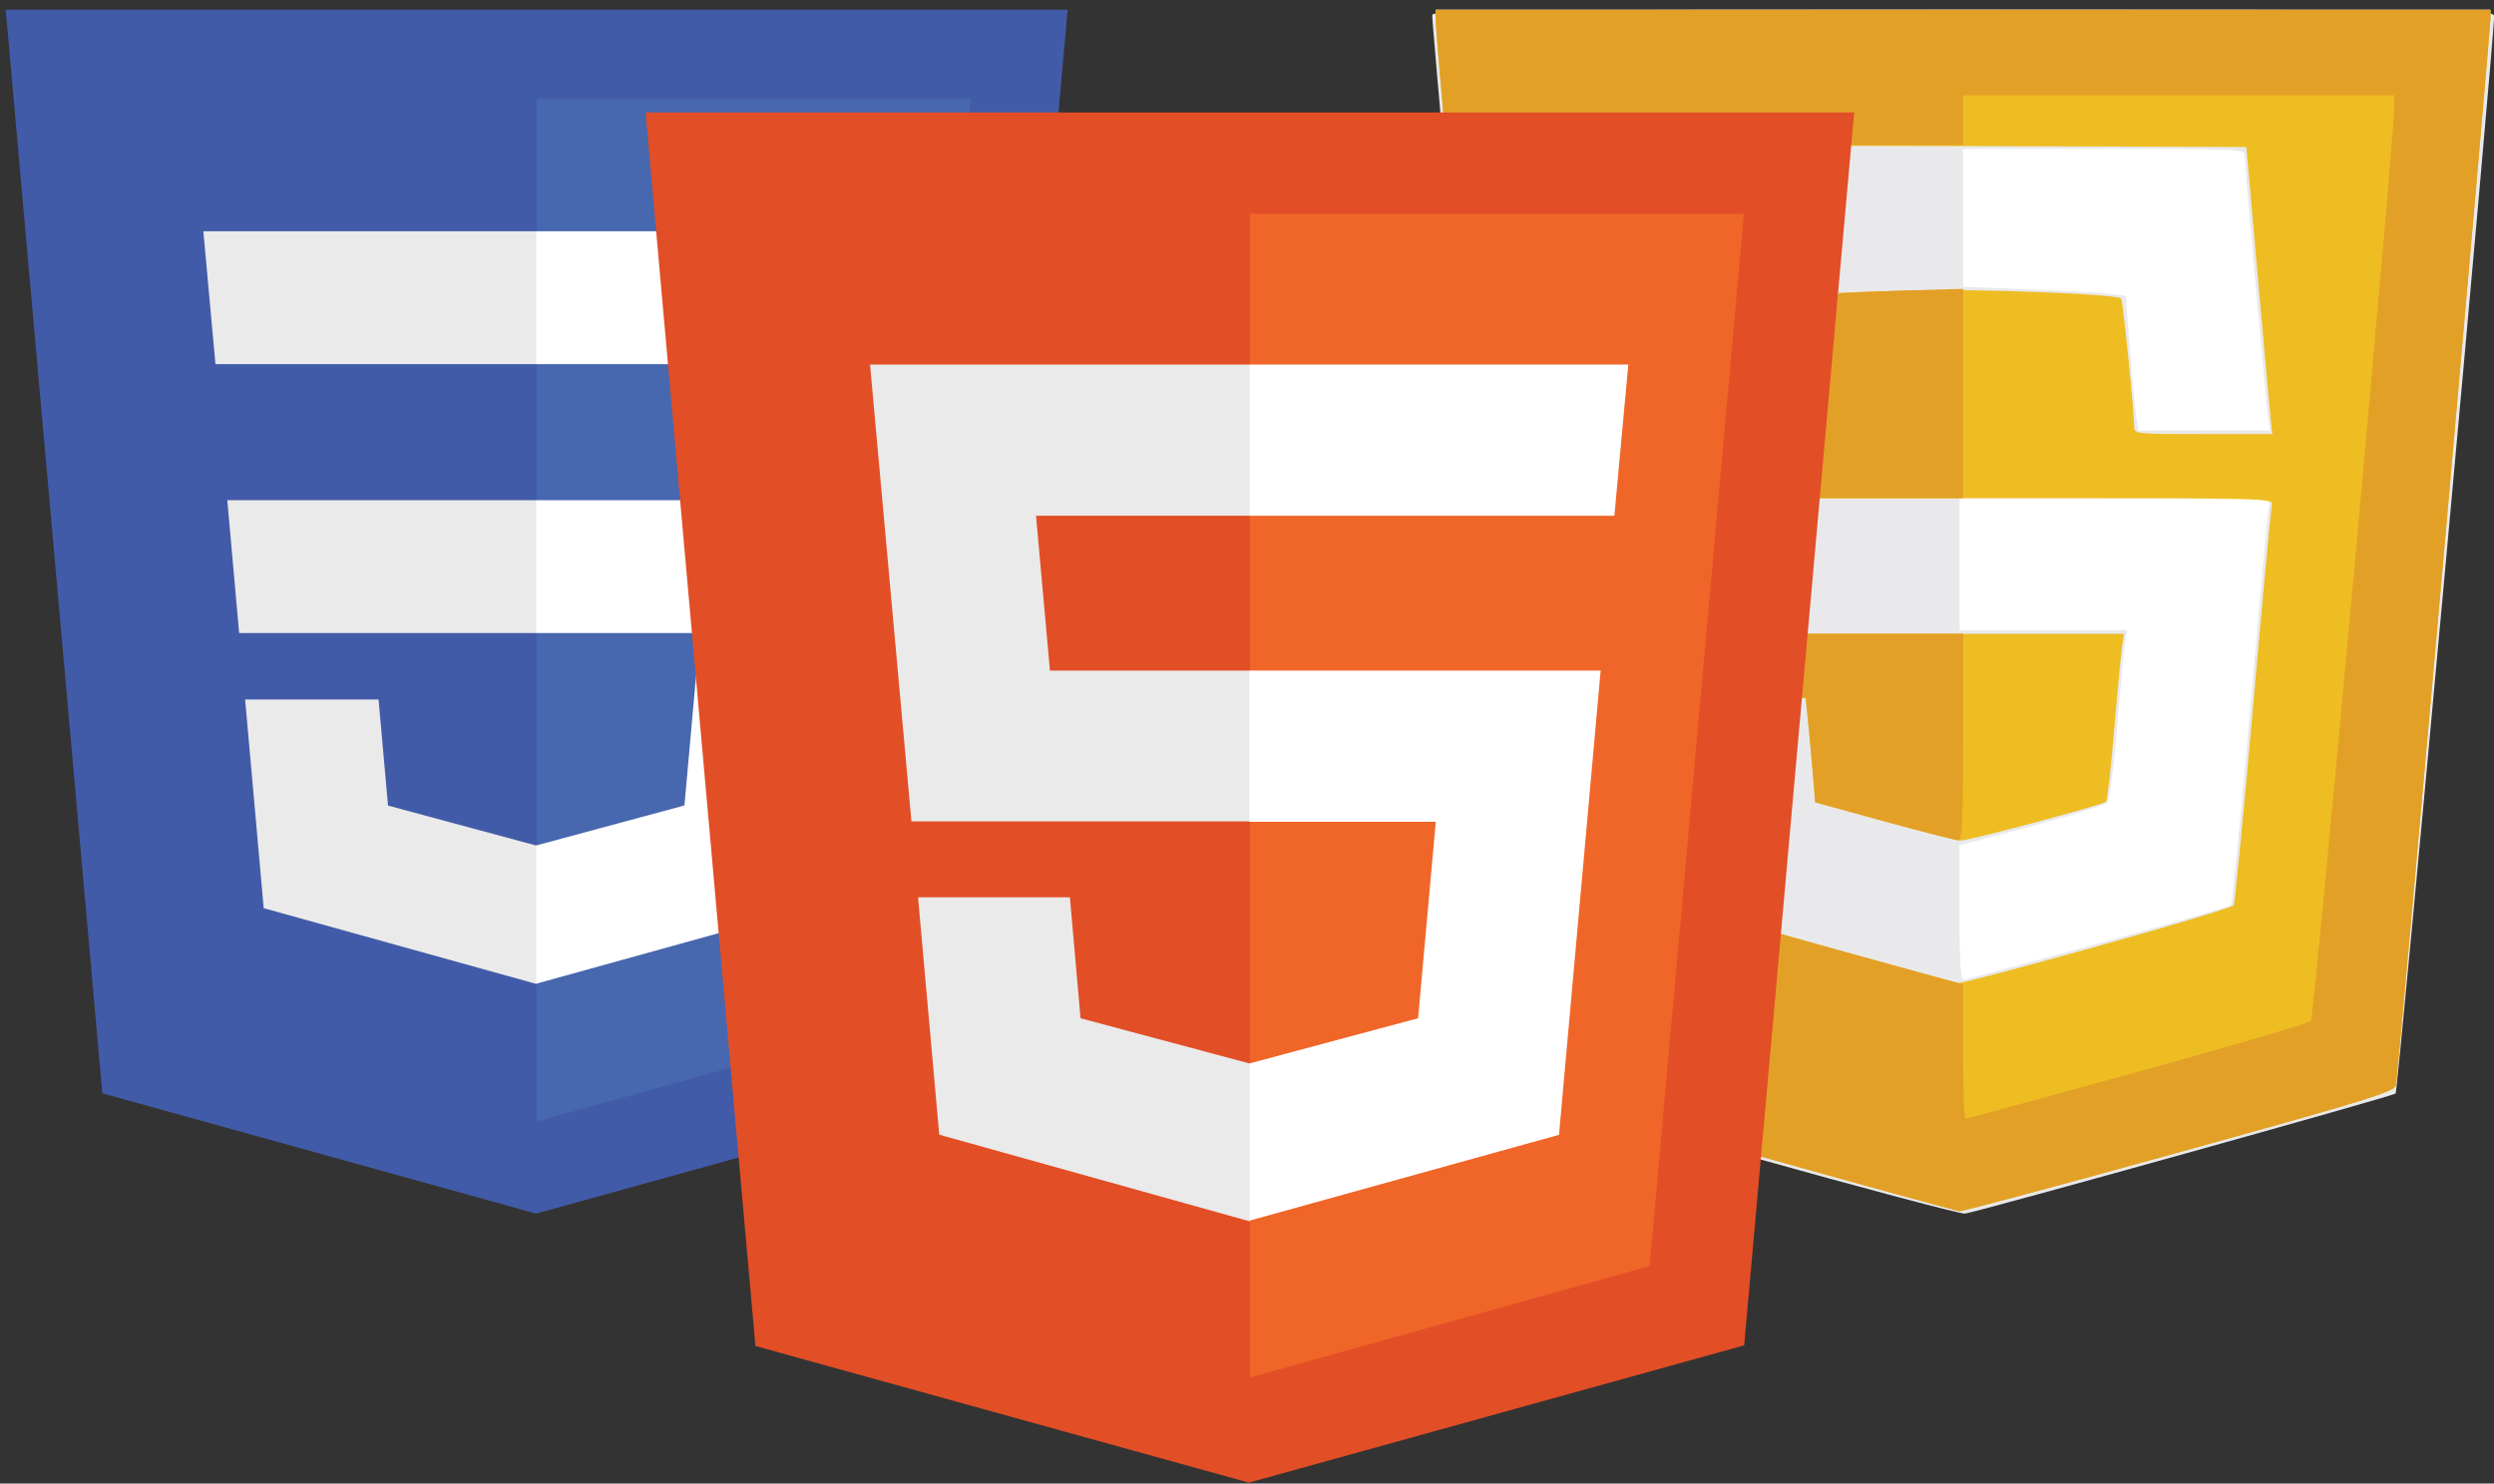
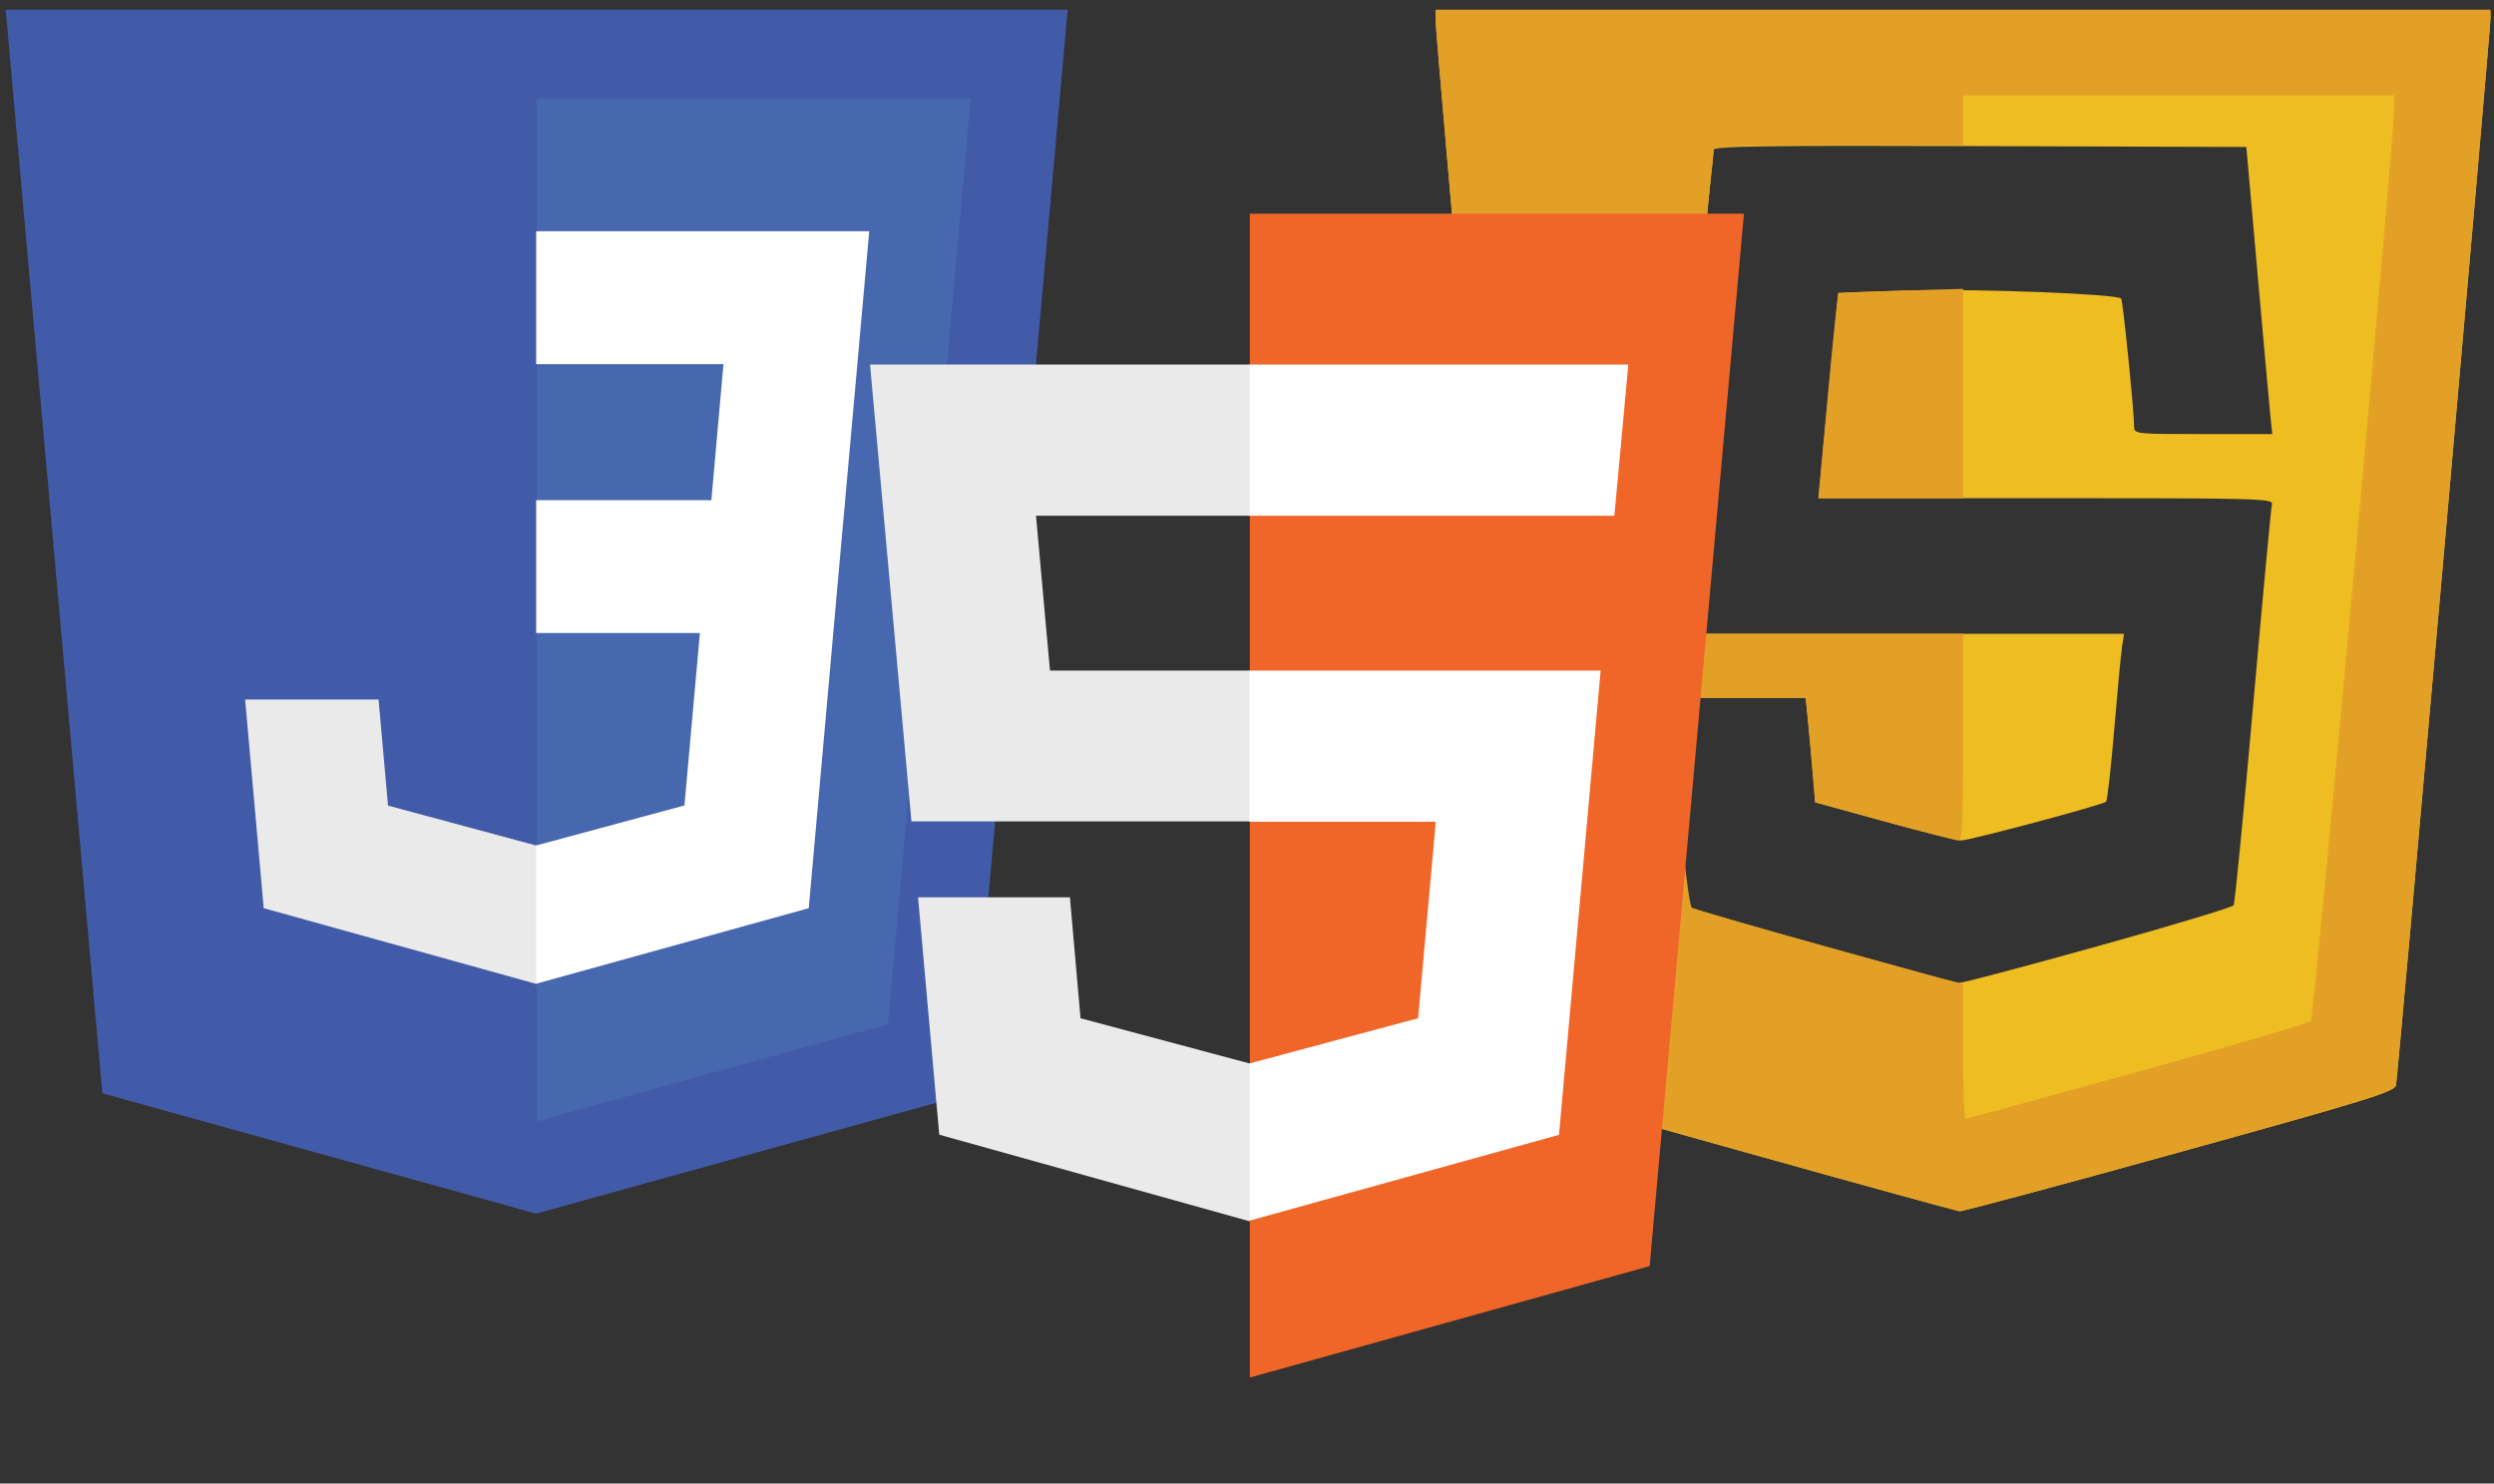
<svg xmlns="http://www.w3.org/2000/svg" version="1.1" id="Layer_1" x="0px" y="0px" viewBox="0 0 200 119" style="enable-background:new 0 0 200 119;" xml:space="preserve">
  <rect x="0" y="0" width="200" height="119" fill="#333333" stroke="none" />
  <style type="text/css">
	.st0{fill:#425BA8;}
	.st1{fill:#4767AF;}
	.st2{fill:#EAEAEA;}
	.st3{fill:#FFFFFF;}
	.st4{fill:#E9E9EB;}
	.st5{fill:#EEBD22;}
	.st6{fill:#E3A027;}
	.st7{fill:#E24E26;}
	.st8{fill:#F06629;}
</style>
  <g>
    <g id="layer1" transform="translate(-193.633,-276.362)">
      <g id="g3013" transform="translate(119,276.362)">
        <polygon id="polygon2989" class="st0" points="160.25,0.78 152.49,87.69 117.62,97.35 82.84,87.7 75.09,0.78    " />
        <polygon id="polygon2991" class="st1" points="145.85,82.15 152.48,7.89 117.67,7.89 117.67,89.96    " />
-         <polygon id="polygon2993" class="st2" points="92.86,40.12 93.81,50.78 117.67,50.78 117.67,40.12    " />
-         <polygon id="polygon2995" class="st2" points="117.67,18.55 117.63,18.55 90.94,18.55 91.91,29.21 117.67,29.21    " />
        <polygon id="polygon2997" class="st2" points="117.67,78.9 117.67,67.81 117.62,67.82 105.75,64.62 104.99,56.11 99.22,56.11      94.29,56.11 95.78,72.85 117.62,78.92    " />
        <polygon id="polygon3005" class="st3" points="130.76,50.78 129.52,64.61 117.63,67.82 117.63,78.91 139.49,72.85 139.65,71.05      142.15,42.99 142.41,40.12 144.34,18.55 117.63,18.55 117.63,29.21 132.65,29.21 131.68,40.12 117.63,40.12 117.63,50.78    " />
      </g>
    </g>
    <g>
-       <path id="path118" class="st3" d="M115.13,0.78l0.01,1.07c0.01,0.59,1.71,20.12,3.79,43.41l3.78,42.33l17,4.76    c9.35,2.62,17.19,4.78,17.42,4.79c0.24,0.02,8.18-2.12,17.65-4.74c15.19-4.21,17.24-4.84,17.35-5.36    c0.15-0.73,7.59-84.72,7.58-85.62l-0.01-0.64h-42.29H115.13z" />
-       <path id="path88" class="st4" d="M139.85,92.64l-17.15-4.8l-0.22-1.27c-0.2-1.13-7.63-84.25-7.63-85.35    c0-0.4,4.34-0.44,42.58-0.44c40.36,0,42.58,0.03,42.58,0.5c-0.01,2.05-7.71,86.28-7.9,86.44c-0.24,0.21-33.43,9.47-34.53,9.63    C157.25,97.4,149.28,95.28,139.85,92.64L139.85,92.64z M168.24,75.69c5.76-1.59,10.56-2.97,10.66-3.07c0.1-0.1,0.78-6.94,1.5-15.2    s1.39-15.56,1.48-16.23l0.16-1.22h-12.45h-12.45v5.29v5.29h6.72h6.72l-0.13,0.64c-0.07,0.35-0.36,3.4-0.64,6.76    c-0.29,3.56-0.64,6.25-0.83,6.45c-0.18,0.18-2.92,1.02-6.09,1.87l-5.76,1.54v5.39c0,3.68,0.1,5.39,0.31,5.39    C157.62,78.58,162.47,77.28,168.24,75.69L168.24,75.69z M181.87,33.32c-0.19-1.4-1.87-20.2-1.87-20.91    c0-0.43-0.99-0.47-11.29-0.47h-11.29v5.53V23l5.07,0.2c2.79,0.11,5.73,0.27,6.52,0.36l1.45,0.17l0.35,4.33    c0.19,2.38,0.42,4.81,0.51,5.4l0.16,1.07h5.27h5.27L181.87,33.32z" />
      <path id="path80" class="st5" d="M139.71,92.36l-17-4.76l-3.78-42.33c-2.08-23.28-3.79-42.82-3.79-43.41l-0.01-1.07h42.29h42.29    l0.01,0.64c0.01,0.9-7.43,84.89-7.58,85.62c-0.11,0.52-2.16,1.16-17.35,5.37c-9.47,2.63-17.42,4.76-17.65,4.74    C156.9,97.13,149.06,94.98,139.71,92.36L139.71,92.36z M168.25,75.89c5.87-1.63,10.76-3.11,10.87-3.27    c0.1-0.17,0.8-7.35,1.56-15.98s1.44-15.9,1.51-16.18c0.13-0.47-0.87-0.5-18.11-0.5h-18.25l0.78-8.22c0.43-4.52,0.79-8.24,0.8-8.25    c0.01-0.01,2.69-0.1,5.95-0.19c5.35-0.15,16.38,0.28,16.74,0.65c0.14,0.14,1.04,9.04,1.04,10.26c0,0.6,0.08,0.61,5.54,0.61h5.54    l-0.13-1.22c-0.07-0.67-0.54-5.85-1.04-11.51l-0.91-10.3l-21.36-0.07c-16.99-0.06-21.36,0-21.36,0.29c0,0.2-0.13,1.45-0.28,2.79    c-0.37,3.24-3.15,34.5-3.15,35.36v0.68h18.17h18.17l-0.16,1.07c-0.09,0.59-0.37,3.58-0.63,6.65c-0.26,3.07-0.55,5.66-0.65,5.75    c-0.27,0.26-10.96,3.11-11.62,3.11c-0.31,0-3.07-0.69-6.14-1.53l-5.57-1.53l-0.2-2.4c-0.11-1.32-0.28-3.21-0.38-4.19l-0.18-1.79    h-5.41h-5.41l0.01,1.07c0.02,2.01,1.32,15.52,1.51,15.71c0.22,0.22,20.99,6.06,21.62,6.08C157.37,78.86,162.37,77.53,168.25,75.89    L168.25,75.89z" />
      <path id="path78" class="st6" d="M139.71,92.36l-17-4.76l-3.78-42.33c-2.08-23.28-3.79-42.82-3.79-43.41l-0.01-1.07h42.29h42.29    l0.01,0.64c0.01,0.9-7.43,84.89-7.58,85.62c-0.11,0.52-2.16,1.16-17.35,5.37c-9.47,2.63-17.42,4.76-17.65,4.74    C156.9,97.13,149.06,94.98,139.71,92.36L139.71,92.36z M171.41,85.98c7.48-2.06,13.73-3.9,13.9-4.08    c0.27-0.28,6.72-71.11,6.7-73.48L192,7.64h-17.29h-17.29v2v2h-10c-7.81,0-10,0.08-10,0.36c0,0.2-0.13,1.45-0.28,2.79    c-0.37,3.24-3.15,34.5-3.15,35.36v0.68h11.72h11.72v8.3c0,6.45-0.08,8.29-0.36,8.29c-0.2,0-2.86-0.69-5.93-1.53l-5.57-1.53    l-0.2-2.4c-0.11-1.32-0.28-3.21-0.38-4.19l-0.18-1.79h-5.41h-5.41l0.01,1.07c0.03,3.07,1.36,15.59,1.67,15.78    c0.19,0.12,5.16,1.55,11.05,3.18l10.7,2.96v5.38c0,2.96,0.09,5.38,0.2,5.38C157.73,89.74,163.93,88.05,171.41,85.98L171.41,85.98z     M146.57,31.82c0.41-4.48,0.8-8.2,0.87-8.26c0.07-0.06,2.34-0.17,5.05-0.25l4.93-0.14v8.4v8.4h-5.8h-5.8L146.57,31.82z" />
    </g>
    <g>
-       <path class="st7" d="M60.58,107.97L51.77,9.02h96.92l-8.82,98.9l-39.72,11.01" />
      <path class="st8" d="M100.23,110.5V17.14h39.62l-7.56,84.42" />
      <path class="st2" d="M69.77,29.24h30.45v12.13H83.08l1.12,12.42h16.03v12.1H73.09 M73.62,71.98H85.8l0.85,9.7l13.57,3.63v12.66    l-24.9-6.95" />
      <path class="st3" d="M130.58,29.24h-30.4v12.13h29.28 M128.36,53.79h-28.18v12.13h14.96l-1.42,15.76l-13.54,3.63v12.61l24.84-6.89    " />
    </g>
  </g>
</svg>